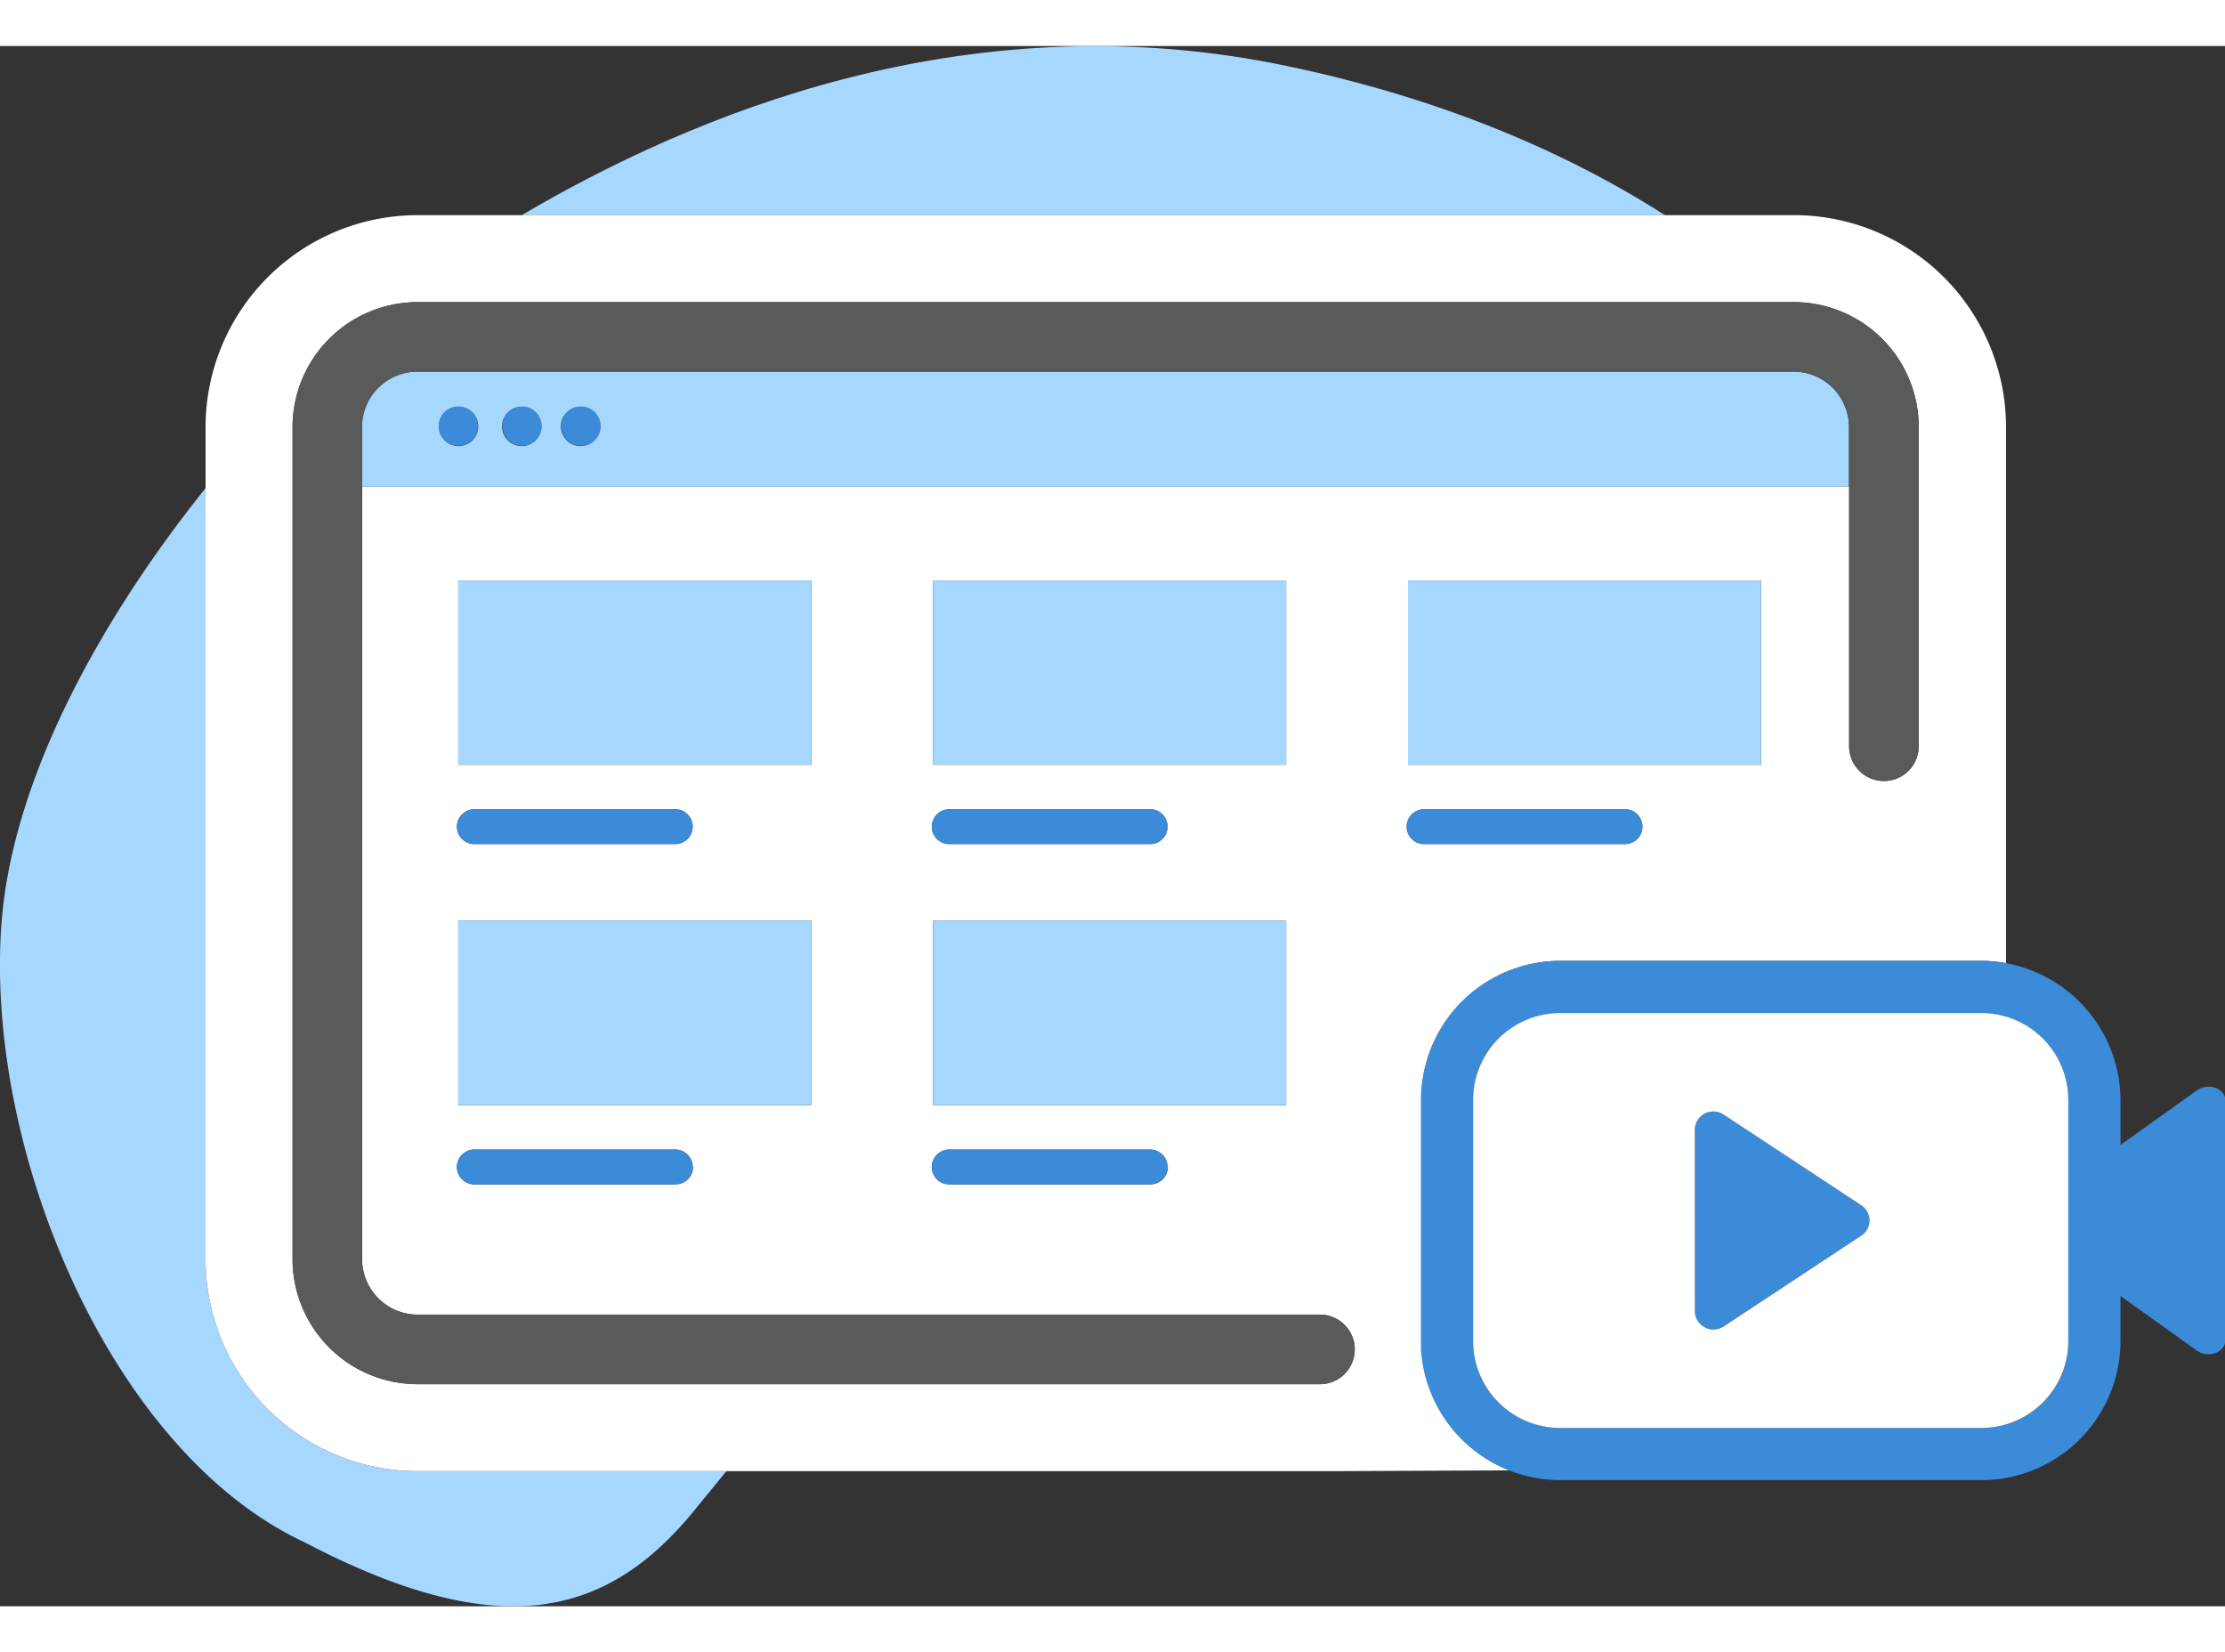
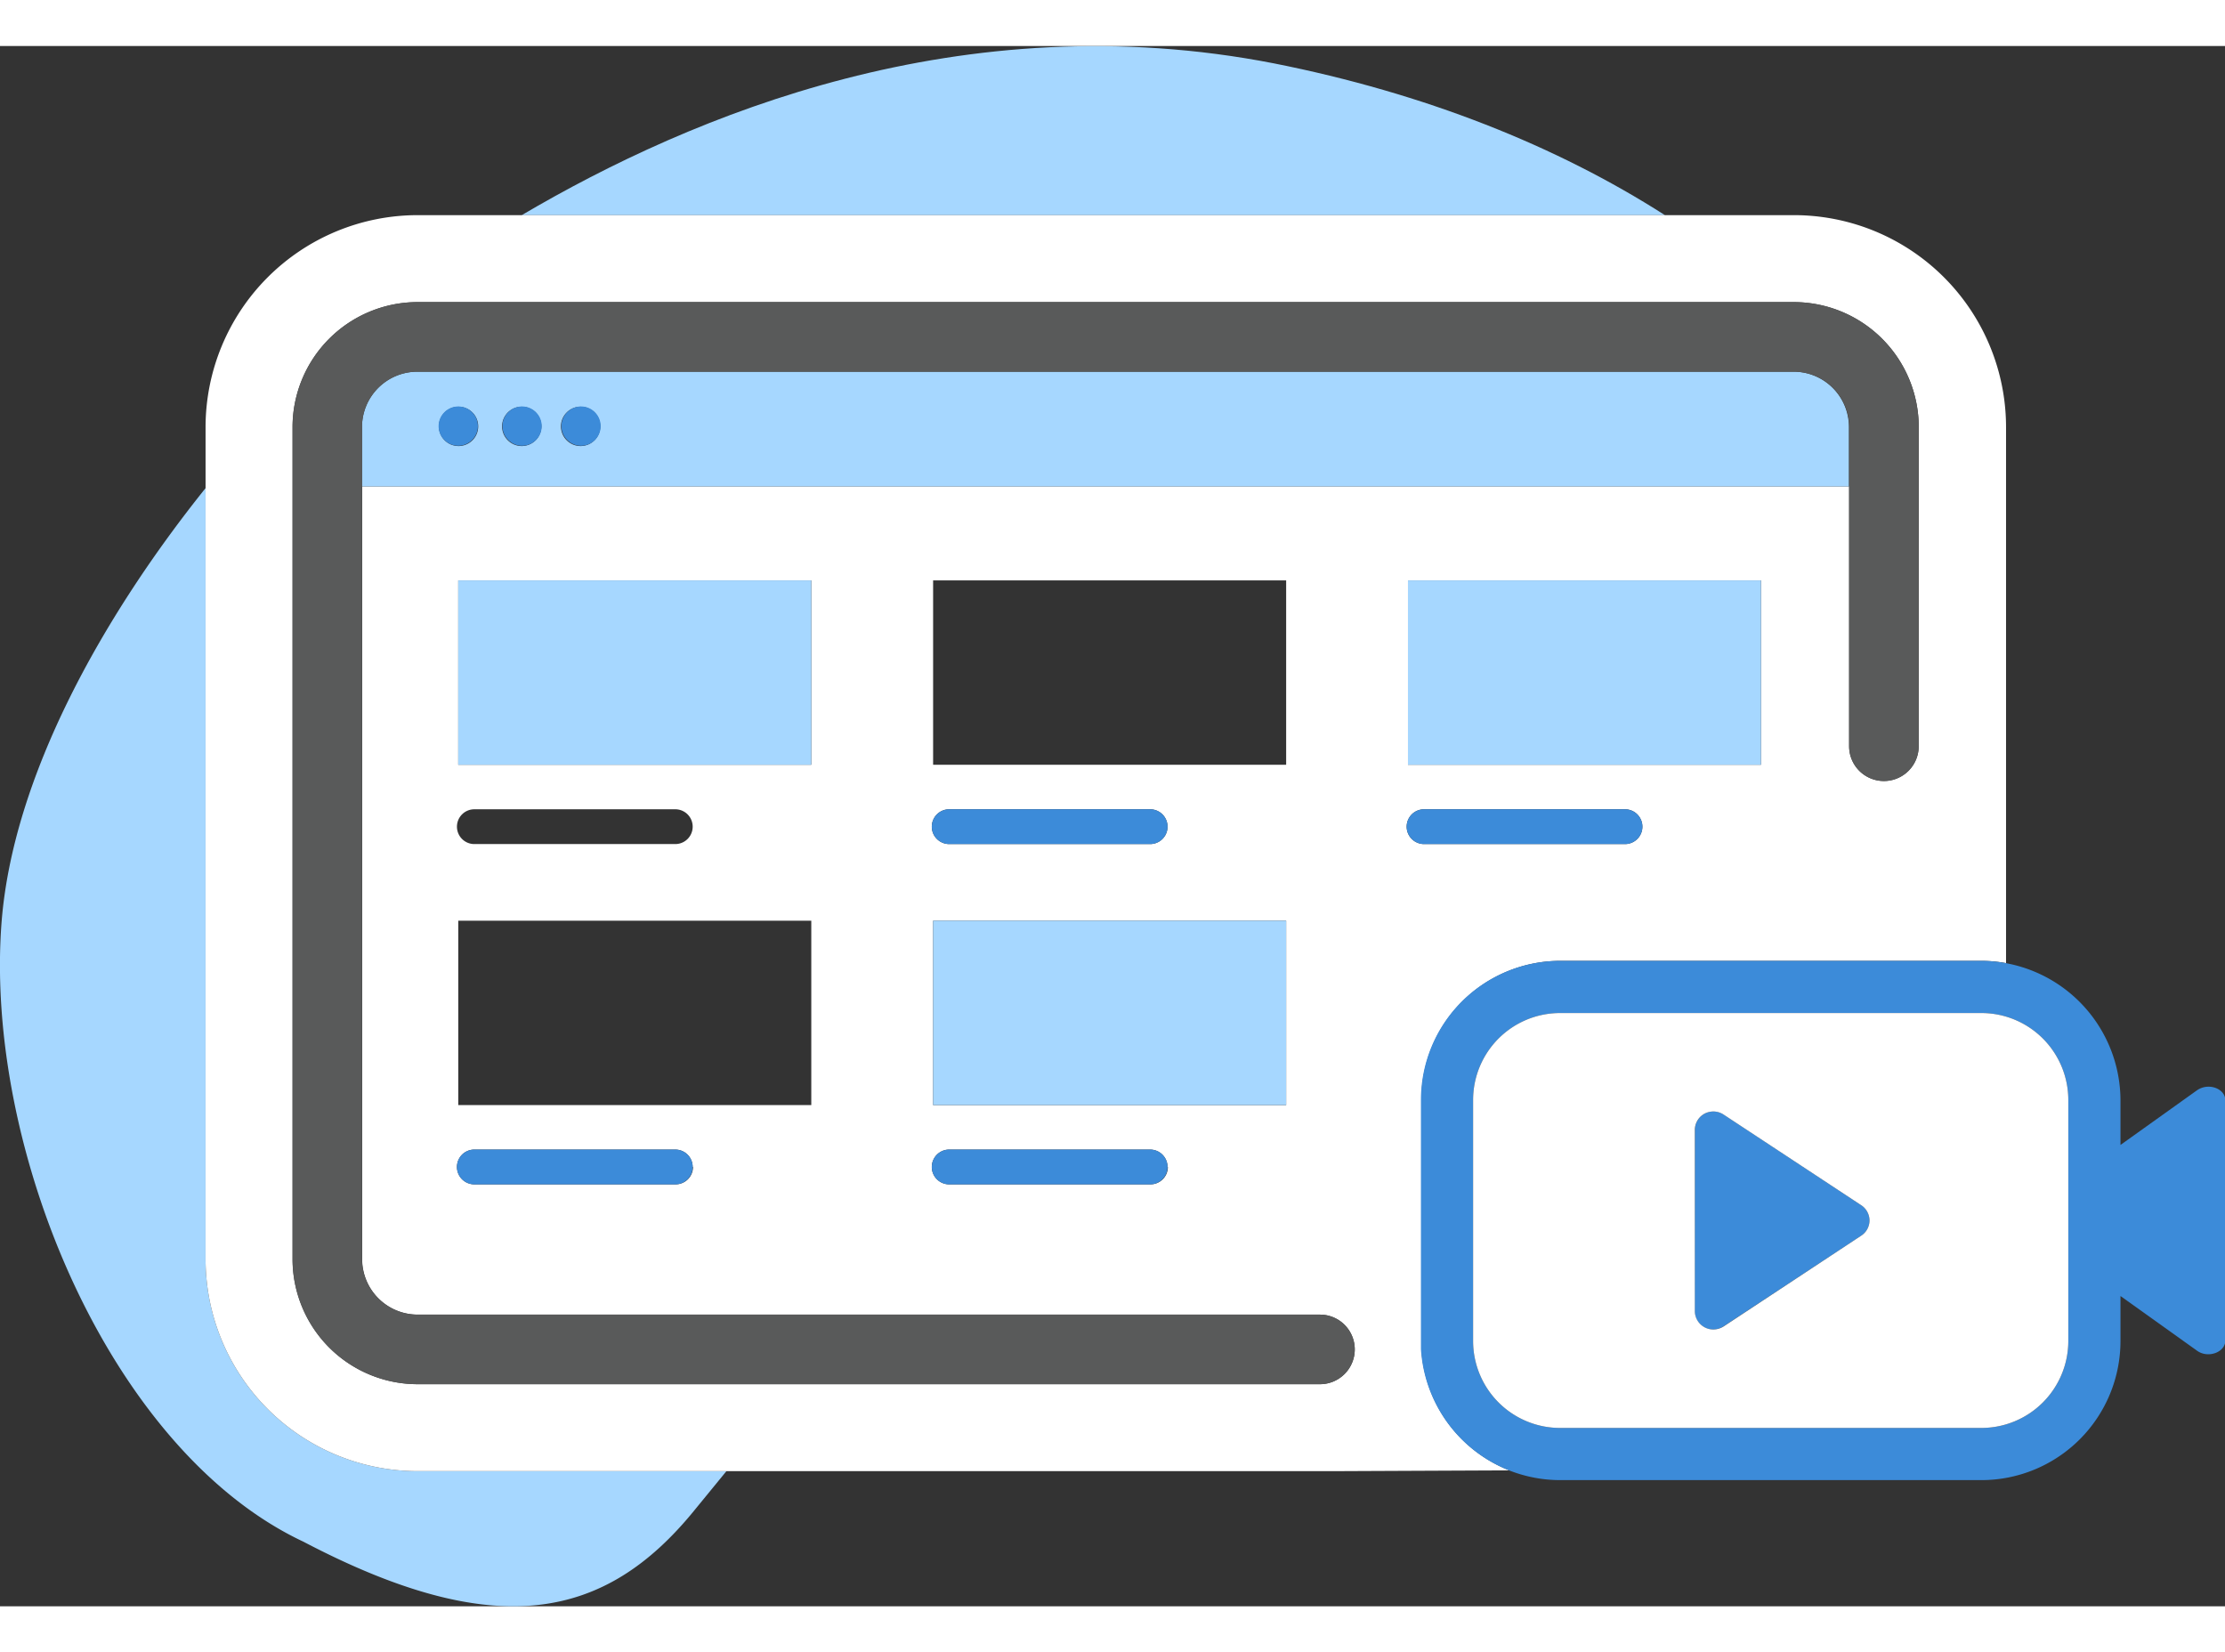
<svg xmlns="http://www.w3.org/2000/svg" viewBox="0 0 255.88 179.42" width="255.88" height="190">
  <rect x="0" y="0" width="255.88" height="179.42" fill="#333333" stroke="none" />
  <title>YouTube Ads</title>
  <g id="Layer_2" data-name="Layer 2">
    <g id="layer">
      <g id="YouTube_Ads" data-name="YouTube Ads">
        <g id="v2_1" data-name="v2 1">
          <path d="M23.64,139.51V50.84C11.88,65.51,1.49,83.92.18,100.77c-2,26.06,12.45,60.76,34.71,71.22,22,11.53,34.64,9.12,45-3.65l3.65-4.46H48A24.4,24.4,0,0,1,23.64,139.51Z" style="fill:#a6d7ff" />
          <path d="M146.52,2C110.67-5,79.66,7.88,60,19.45H191.47C179,11.47,163.85,5.44,146.52,2Z" style="fill:#a6d7ff" />
          <path d="M206.29,19.45H48A24.4,24.4,0,0,0,23.64,43.82v95.69A24.4,24.4,0,0,0,48,163.88H153.28l20.31-.09a16,16,0,0,1-10.13-13.95V121.2a16,16,0,0,1,16-16h48.45a15.33,15.33,0,0,1,2.79.26V43.82A24.39,24.39,0,0,0,206.29,19.45ZM186.88,91.77H163.77a2,2,0,0,1,0-4h23.11a2,2,0,0,1,0,4Zm15.64-9.12h-40.6V61.45h40.6Zm18.13-2.13a4,4,0,0,1-4,4h0a4,4,0,0,1-4-4V50.64h-171v88.87A6.39,6.39,0,0,0,48,145.88H151.8a4,4,0,0,1,4,4h0a4,4,0,0,1-4,4H48a14.39,14.39,0,0,1-14.35-14.37V43.82A14.38,14.38,0,0,1,48,29.45h158.3a14.38,14.38,0,0,1,14.36,14.37ZM107.31,121.78v-21.2h40.6v21.2Zm27,7.12a2,2,0,0,1-2,2H109.16a2,2,0,0,1,0-4h23.11a2,2,0,0,1,2,2ZM107.16,89.77a2,2,0,0,1,2-2h23.11a2,2,0,0,1,0,4H109.16A2,2,0,0,1,107.16,89.77Zm.15-7.12V61.45h40.6v21.2ZM52.7,121.78v-21.2H93.3v21.2Zm27,7.12a2,2,0,0,1-2,2H54.55a2,2,0,1,1,0-4H77.66a2,2,0,0,1,2,2ZM52.55,89.77a2,2,0,0,1,2-2H77.66a2,2,0,0,1,0,4H54.55A2,2,0,0,1,52.55,89.77Zm.15-7.12V61.45H93.3v21.2Z" style="fill:#fff" />
          <path d="M206.29,37.45H48a6.37,6.37,0,0,0-6.37,6.37v6.82h171V43.82A6.37,6.37,0,0,0,206.29,37.45ZM52.7,46a2.26,2.26,0,1,1,.07,0ZM60,46a2.26,2.26,0,1,1,2.26-2.26h0A2.26,2.26,0,0,1,60,46Zm6.78,0a2.26,2.26,0,1,1,2.25-2.27h0A2.26,2.26,0,0,1,66.82,46Z" style="fill:#a6d7ff" />
          <path d="M151.8,145.88H48a6.39,6.39,0,0,1-6.37-6.37V43.82A6.37,6.37,0,0,1,48,37.45h158.3a6.36,6.36,0,0,1,6.36,6.37v36.7a4,4,0,0,0,4,4h0a4,4,0,0,0,4-4V43.82a14.38,14.38,0,0,0-14.36-14.37H48A14.38,14.38,0,0,0,33.64,43.82v95.69A14.39,14.39,0,0,0,48,153.88H151.8a4,4,0,0,0,4-4h0A4,4,0,0,0,151.8,145.88Z" style="fill:#595a5a" />
          <circle cx="52.7" cy="43.71" r="2.26" style="fill:#3c8bd9" />
          <circle cx="60.04" cy="43.71" r="2.26" style="fill:#3c8bd9" />
          <circle cx="66.82" cy="43.71" r="2.26" style="fill:#3c8bd9" />
          <path d="M252.68,120.07l-8.82,6.3V121.2a16.08,16.08,0,0,0-16-16H179.41a16,16,0,0,0-16,16v28.64a16.06,16.06,0,0,0,16,15.07h48.45a16,16,0,0,0,16-16v-5.17l8.82,6.3c1.26.9,3.24.17,3.24-1.18V121.25C255.92,119.89,254,119.17,252.68,120.07Zm-14.82,28.84a10,10,0,0,1-10,10H179.41a10,10,0,0,1-10-10V121.2a10,10,0,0,1,10-10h48.45a10,10,0,0,1,10,10Z" style="fill:#3c8bd9" />
          <path d="M194.9,145.46a2.13,2.13,0,0,0,2.11,2.13h0a2.23,2.23,0,0,0,1.18-.35L214,136.83a2.1,2.1,0,0,0,1-1.78,2.12,2.12,0,0,0-1-1.78l-15.78-10.4a2.15,2.15,0,0,0-1.18-.35,2.21,2.21,0,0,0-1,.25,2.13,2.13,0,0,0-1.12,1.88Z" style="fill:#3c8bd9" />
          <path d="M227.86,111.2H179.41a10,10,0,0,0-10,10v27.71a10,10,0,0,0,10,10h48.45a10,10,0,0,0,10-10V121.2A10,10,0,0,0,227.86,111.2ZM214,136.83l-15.78,10.41a2.23,2.23,0,0,1-1.18.35,2.13,2.13,0,0,1-2.13-2.11V124.65a2.13,2.13,0,0,1,1.12-1.88,2.21,2.21,0,0,1,1-.25,2.15,2.15,0,0,1,1.18.35L214,133.27a2.12,2.12,0,0,1,1,1.78A2.1,2.1,0,0,1,214,136.83Z" style="fill:#fff" />
          <rect x="52.7" y="61.45" width="40.6" height="21.2" style="fill:#a6d7ff" />
-           <path d="M54.55,91.77H77.66a2,2,0,0,0,0-4H54.55a2,2,0,0,0,0,4Z" style="fill:#3c8bd9" />
-           <rect x="107.31" y="61.45" width="40.6" height="21.2" style="fill:#a6d7ff" />
          <path d="M109.16,91.77h23.11a2,2,0,0,0,0-4H109.16a2,2,0,0,0,0,4Z" style="fill:#3c8bd9" />
-           <rect x="52.7" y="100.58" width="40.6" height="21.2" style="fill:#a6d7ff" />
          <path d="M77.66,126.9H54.55a2,2,0,1,0,0,4H77.66a2,2,0,0,0,0-4Z" style="fill:#3c8bd9" />
          <rect x="107.31" y="100.58" width="40.6" height="21.2" style="fill:#a6d7ff" />
          <path d="M109.16,130.9h23.11a2,2,0,0,0,0-4H109.16a2,2,0,0,0,0,4Z" style="fill:#3c8bd9" />
          <rect x="161.92" y="61.45" width="40.6" height="21.2" style="fill:#a6d7ff" />
          <path d="M186.88,87.77H163.77a2,2,0,0,0,0,4h23.11a2,2,0,0,0,0-4Z" style="fill:#3c8bd9" />
        </g>
      </g>
    </g>
  </g>
</svg>